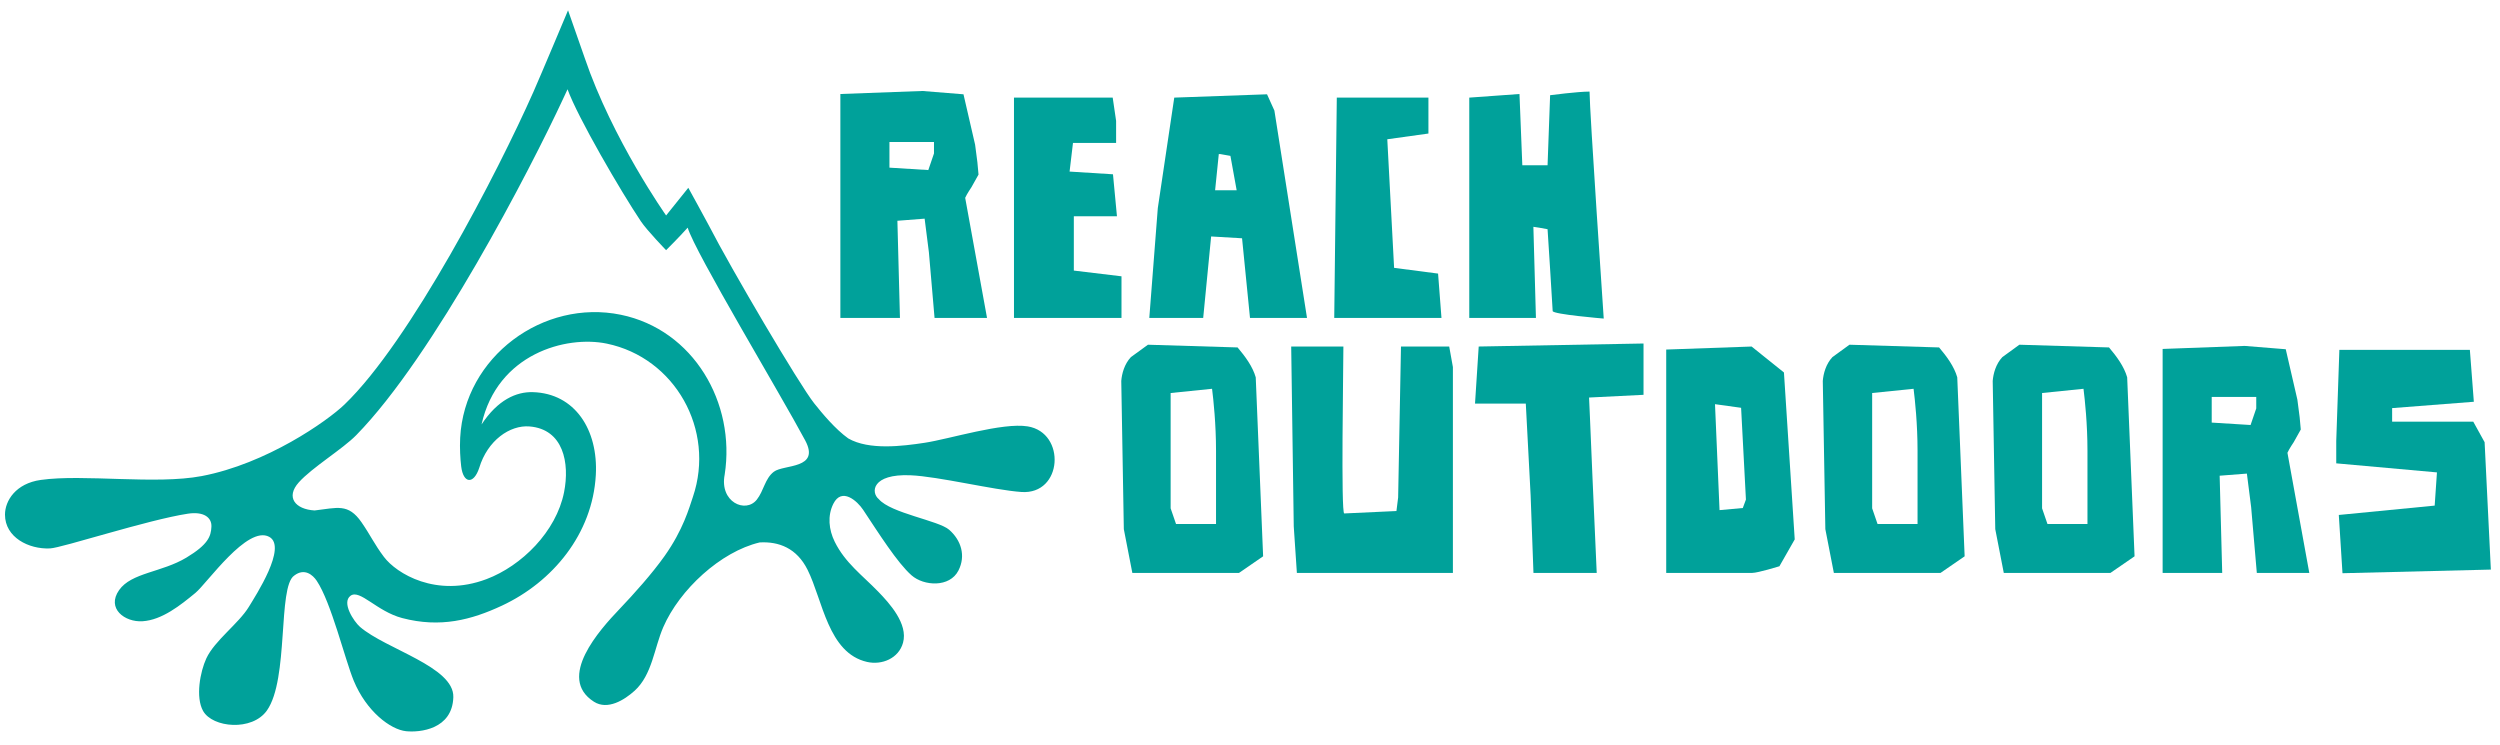
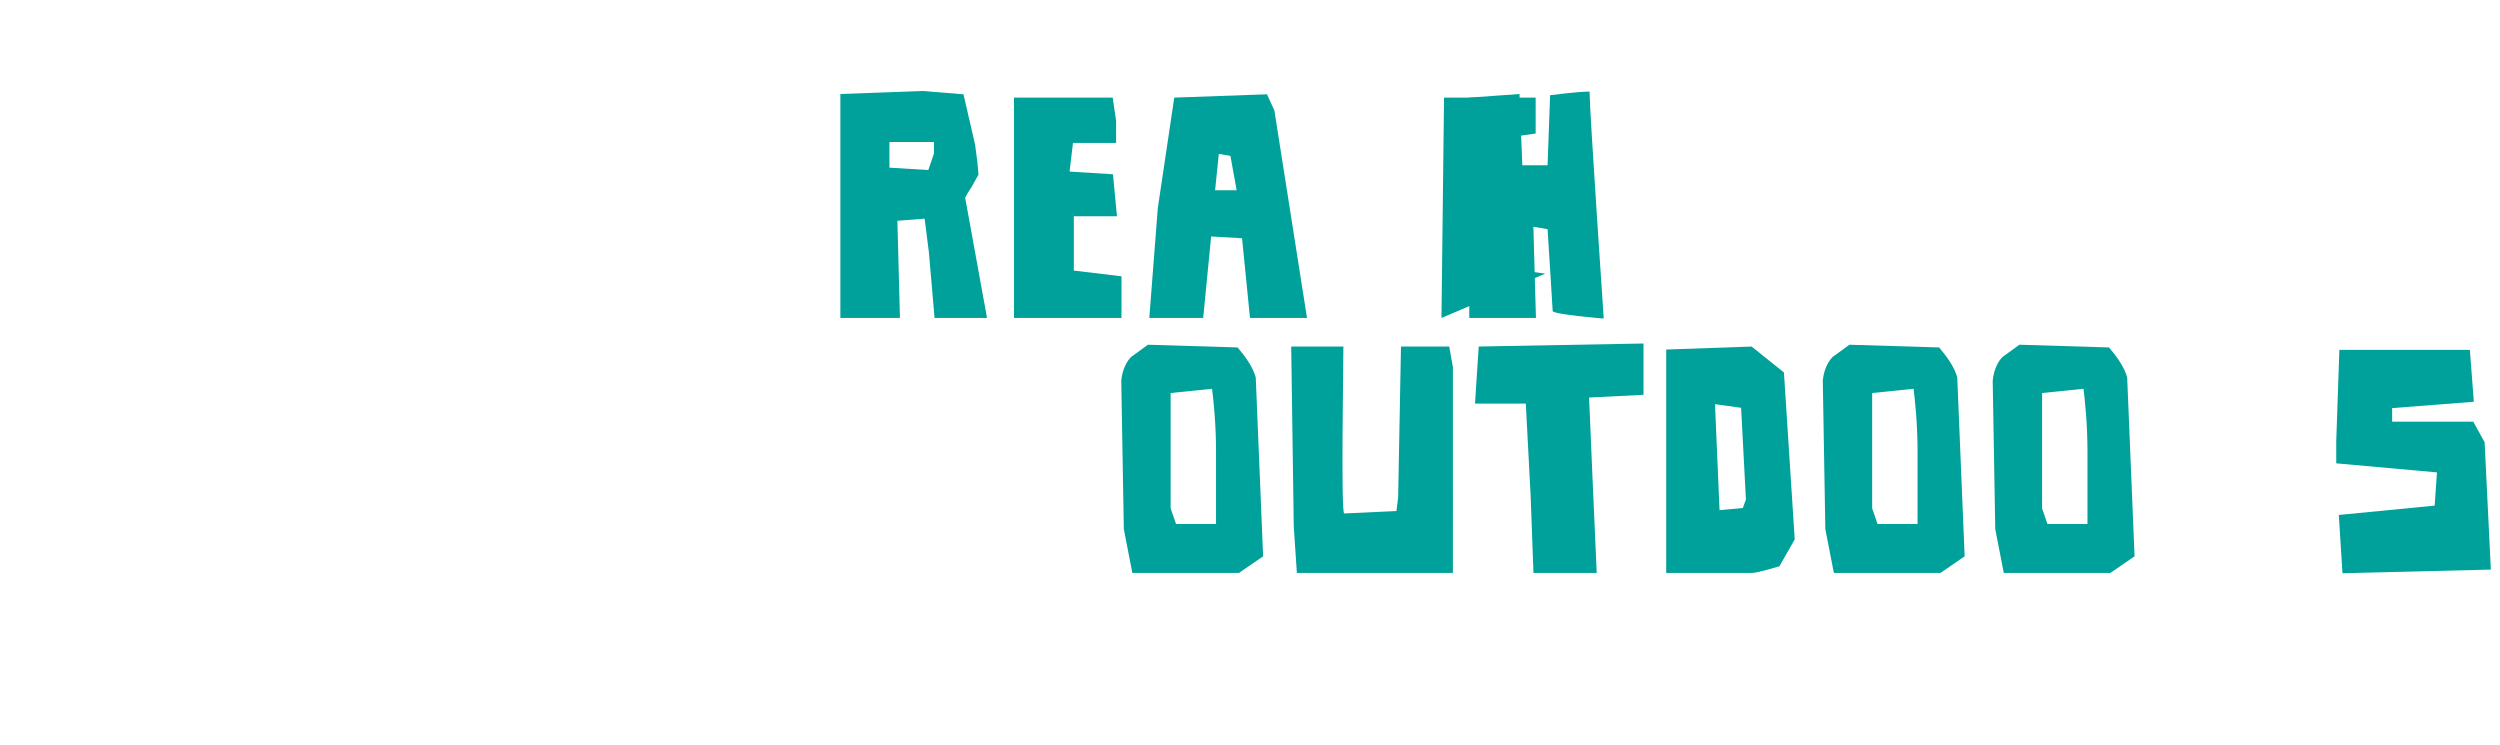
<svg xmlns="http://www.w3.org/2000/svg" version="1.1" id="Layer_1" x="0px" y="0px" width="520px" height="155px" viewBox="0 0 520 155" enable-background="new 0 0 520 155" xml:space="preserve">
-   <path fill="#00A19A" d="M213.763,88.688c-5.241-0.854-16.265,2.625-21.431,3.411c-4.618,0.702-11.562,1.582-15.887-0.902  c-2.683-1.907-5.464-5.252-7.108-7.325c-3.079-3.879-17.203-27.838-21.936-37.051c-0.513-1-4.233-7.757-4.233-7.757l-4.618,5.751  c0,0-11.16-15.784-16.933-32.771c-0.636-1.87-3.464-9.898-3.464-9.898s-5.706,13.593-7.206,16.977  c-7.418,16.73-25.634,51.91-39.313,65.034c-3.573,3.429-16.161,12.295-29.679,14.866c-9.582,1.821-24.582-0.456-33.48,0.803  c-5.191,0.732-7.438,4.313-7.438,7.223c0,4.716,4.937,7.223,9.362,7.023c2.519-0.115,20.26-5.934,28.671-7.224  c3.271-0.502,5,0.762,4.906,2.709c-0.096,2.005-0.671,3.689-5.195,6.42c-5.128,3.092-11.448,3.11-14.011,6.767  c-2.668,3.811,1.177,6.708,4.871,6.476c4.082-0.257,7.928-3.366,10.996-5.89c2.441-2.008,10.807-14.146,15.365-11.667  c3.806,2.069-2.834,12.232-4.233,14.546c-2.1,3.471-7.122,7.014-8.851,10.735c-1.279,2.753-2.286,8.063-0.674,10.935  c1.966,3.496,10.198,4.269,13.277-0.1c4.604-6.535,2.213-25.706,5.676-28.058c2.146-1.647,3.875-0.119,4.676,1.073  c3.015,4.479,5.902,16.444,7.703,20.797c2.629,6.353,7.62,10.162,10.903,10.5c2.826,0.291,9.621-0.368,9.813-7.089  c0.182-6.333-14.047-9.965-19.412-14.612c-1.269-1.1-3.894-5.067-1.962-6.477c1.939-1.416,5.454,3.253,10.738,4.643  c7.935,2.087,14.39,0.388,20.756-2.587c10.528-4.922,18.836-14.897,19.519-27.17c0.521-9.378-4.336-16.979-13.09-17.232  c-3.464-0.101-7.312,1.605-10.68,6.722c3.293-14.729,17.606-18.56,26.037-16.818c14.179,2.93,22.646,17.921,17.932,31.866  c-0.791,2.339-2.021,6.845-5.906,12.33c-2.584,3.646-6.324,7.826-9.392,11.045c-4.051,4.247-13.127,14.275-5.281,19.255  c2.836,1.8,6.32-0.365,8.449-2.293c3.655-3.311,4.079-8.899,5.963-13.232c3.38-7.772,11.903-15.686,20.046-17.614  c4.021-0.23,7.73,1.204,9.967,5.689c3.172,6.364,4.258,17.317,12.381,19.167c3.075,0.701,6.572-0.73,7.474-3.993  c1.086-3.925-2.805-8.195-5.172-10.638c-3.299-3.405-6.863-5.968-9.039-10.375c-1.226-2.484-1.532-5.391-0.289-7.881  c1.757-3.522,4.992-0.579,6.204,1.249c3.203,4.826,7.119,11.032,10.06,13.616c2.57,2.259,7.934,2.581,9.76-0.989  c1.576-3.082,0.564-6.313-1.938-8.491c-2.199-1.912-12.107-3.433-14.609-6.344c-1.742-1.409-1.456-5.311,6.542-4.982  c5.84,0.239,17.26,3.062,23.091,3.478C221.058,102.946,221.784,89.997,213.763,88.688z M160.967,98.119  c-1.871,1.42-2.086,3.96-3.56,5.817c-2.309,2.91-7.793,0.502-6.672-5.218c2.317-14.908-6.478-30.131-21.599-33.248  c-16.087-3.315-32.539,8.675-33.42,25.602c-0.111,2.135,0.023,4.379,0.212,5.941c0.435,3.596,2.598,3.812,3.752,0.301  c1.731-5.718,6.385-8.94,10.452-8.613c7.063,0.567,8.399,7.604,7.193,13.682c-1.629,8.2-8.831,15.325-16.137,18.078  c-10.456,3.94-18.73-1.176-21.325-4.618c-2.007-2.662-2.791-4.496-4.66-7.195c-2.795-4.034-5.06-3.006-9.768-2.471  c-4.032-0.24-6.067-2.742-3.277-5.854c2.774-3.092,9.092-6.903,11.943-9.813c16.087-16.402,36.226-55.327,43.008-69.919  c0.309-0.666,0.632-1.338,0.941-2.022c2.076,5.78,11.102,21.267,15.239,27.449c1.284,1.918,5.259,6.02,5.259,6.02  s2.696-2.674,4.49-4.683c1.505,5.099,19.427,34.843,24.443,44.257C170.685,97.617,163.016,96.563,160.967,98.119z" />
  <g>
    <g>
      <path fill="#00A19A" d="M205.303,66.137h-10.916l-1.18-13.688l-0.886-6.969l-5.664,0.44l0.531,20.217h-12.392V19.552l17.053-0.628    l8.556,0.69l2.419,10.485l0.473,3.641l0.236,2.574l-1.476,2.636c0,0-0.944,1.382-1.298,2.197L205.303,66.137z M194.269,31.92    v-2.385h-9.264v5.336l8.084,0.502L194.269,31.92z" />
      <path fill="#00A19A" d="M233.271,66.137h-22.363V20.305h20.534l0.708,4.835v4.583h-8.969l-0.708,5.964l9.027,0.565l0.826,8.728    h-8.969V56.28l9.913,1.192V66.137z" />
      <path fill="#00A19A" d="M271.859,66.137h-11.86l-1.652-16.575l-6.432-0.377l-1.652,16.952h-11.211l1.771-22.854l3.422-22.979    l19.295-0.69l1.534,3.39L271.859,66.137z M257.226,39.58l-1.298-7.157l-2.124-0.377h-0.295l-0.768,7.535H257.226z" />
-       <path fill="#00A19A" d="M299.827,66.137h-22.305l0.531-45.833h19.059v7.472l-8.556,1.192l1.416,26.746l9.146,1.193L299.827,66.137    z" />
+       <path fill="#00A19A" d="M299.827,66.137l0.531-45.833h19.059v7.472l-8.556,1.192l1.416,26.746l9.146,1.193L299.827,66.137    z" />
      <path fill="#00A19A" d="M322.956,64.693c0-0.503-1.062-17.015-1.062-17.015l-1.712-0.314l-1.239-0.188l0.531,18.96h-13.866V20.305    l10.444-0.753l0.59,14.817h5.252l0.53-14.566c0,0,5.724-0.753,8.202-0.753c0,3.83,2.95,47.213,2.95,47.213    S322.956,65.384,322.956,64.693z" />
    </g>
    <g>
      <path fill="#00A19A" d="M262.729,115.713l-5.016,3.453h-22.186l-1.771-9.104l-0.531-30.827c0.118-1.506,0.649-3.515,2.006-4.959    l3.541-2.574l18.646,0.565c1.593,1.883,3.127,3.954,3.776,6.215L262.729,115.713z M252.934,108.994V93.738    c0-5.524-0.531-10.548-0.826-12.871l-8.615,0.879v23.983l1.122,3.265H252.934z" />
      <path fill="#00A19A" d="M302.203,119.166H269.75l-0.649-9.669l-0.531-37.419h10.857c0,4.269-0.531,34.782,0.177,34.719    l10.857-0.503l0.354-2.824l0.59-31.392h10.031l0.768,4.269V119.166z" />
      <path fill="#00A19A" d="M341.853,82.123l-11.329,0.565l0.178,3.954l0.53,12.559l0.886,19.965h-13.158l-0.59-16.137l-1.004-19.085    h-10.562l0.767-11.866l34.282-0.628V82.123z" />
      <path fill="#00A19A" d="M373.302,112.196l-3.187,5.588c0,0-4.484,1.382-5.664,1.382h-17.879v-46.46l17.761-0.627l6.727,5.398    L373.302,112.196z M363.153,103.909l-1.004-19.087l-5.428-0.753l0.943,22.037l4.839-0.439L363.153,103.909z" />
      <path fill="#00A19A" d="M408.645,115.713l-5.016,3.453h-22.186l-1.771-9.104l-0.531-30.827c0.118-1.506,0.649-3.515,2.006-4.959    l3.541-2.574l18.646,0.565c1.593,1.883,3.127,3.954,3.776,6.215L408.645,115.713z M398.85,108.994V93.738    c0-5.524-0.531-10.548-0.826-12.871l-8.615,0.879v23.983l1.122,3.265H398.85z" />
      <path fill="#00A19A" d="M443.988,115.713l-5.016,3.453h-22.186l-1.771-9.104l-0.531-30.827c0.118-1.506,0.649-3.515,2.006-4.959    l3.541-2.574l18.646,0.565c1.593,1.883,3.127,3.954,3.776,6.215L443.988,115.713z M434.193,108.994V93.738    c0-5.524-0.531-10.548-0.826-12.871l-8.615,0.879v23.983l1.122,3.265H434.193z" />
-       <path fill="#00A19A" d="M480.334,119.166h-10.916l-1.18-13.688l-0.886-6.97l-5.664,0.439l0.531,20.218h-12.392V72.58l17.053-0.628    l8.556,0.69l2.419,10.486l0.473,3.642l0.236,2.574l-1.476,2.637c0,0-0.944,1.382-1.298,2.197L480.334,119.166z M469.3,84.949    v-2.387h-9.264v5.336l8.084,0.502L469.3,84.949z" />
      <path fill="#00A19A" d="M518.098,118.475l-30.86,0.754l-0.767-12.117l19.943-1.947l0.473-6.906l-20.947-1.883v-4.646l0.649-18.961    h27.143l0.826,10.798l-16.994,1.319v2.824h16.876l2.36,4.271L518.098,118.475z" />
    </g>
  </g>
</svg>